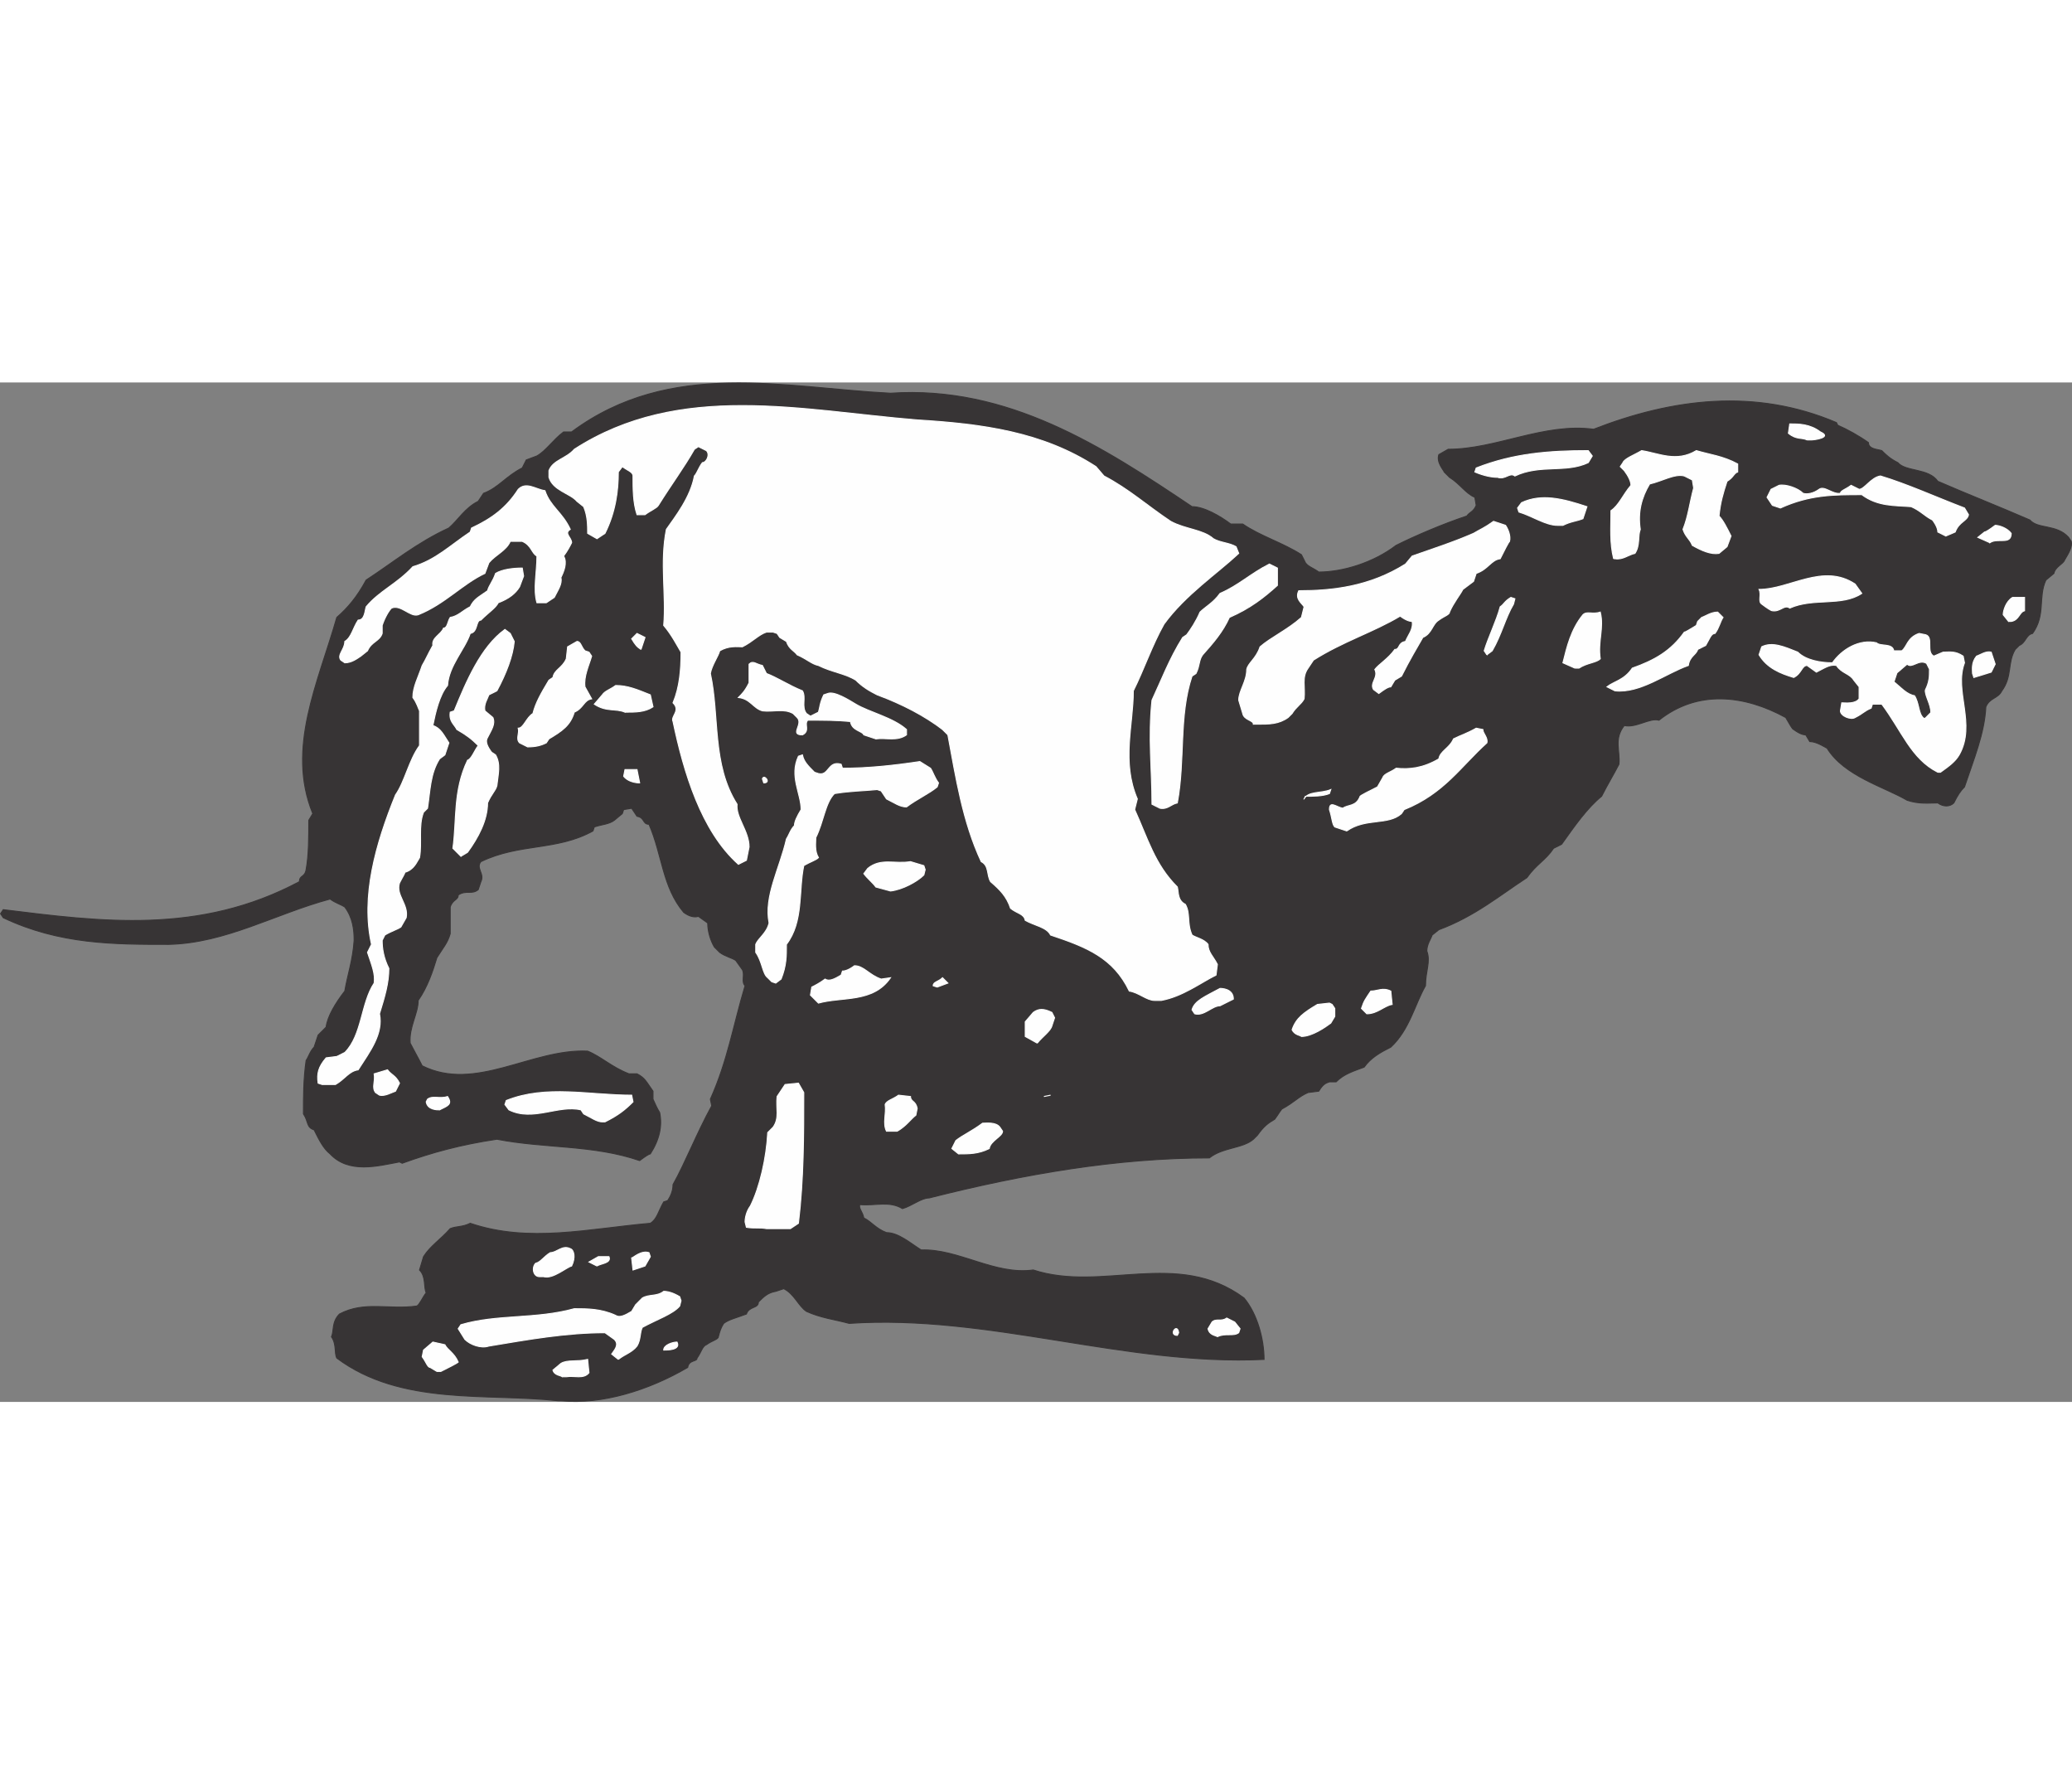
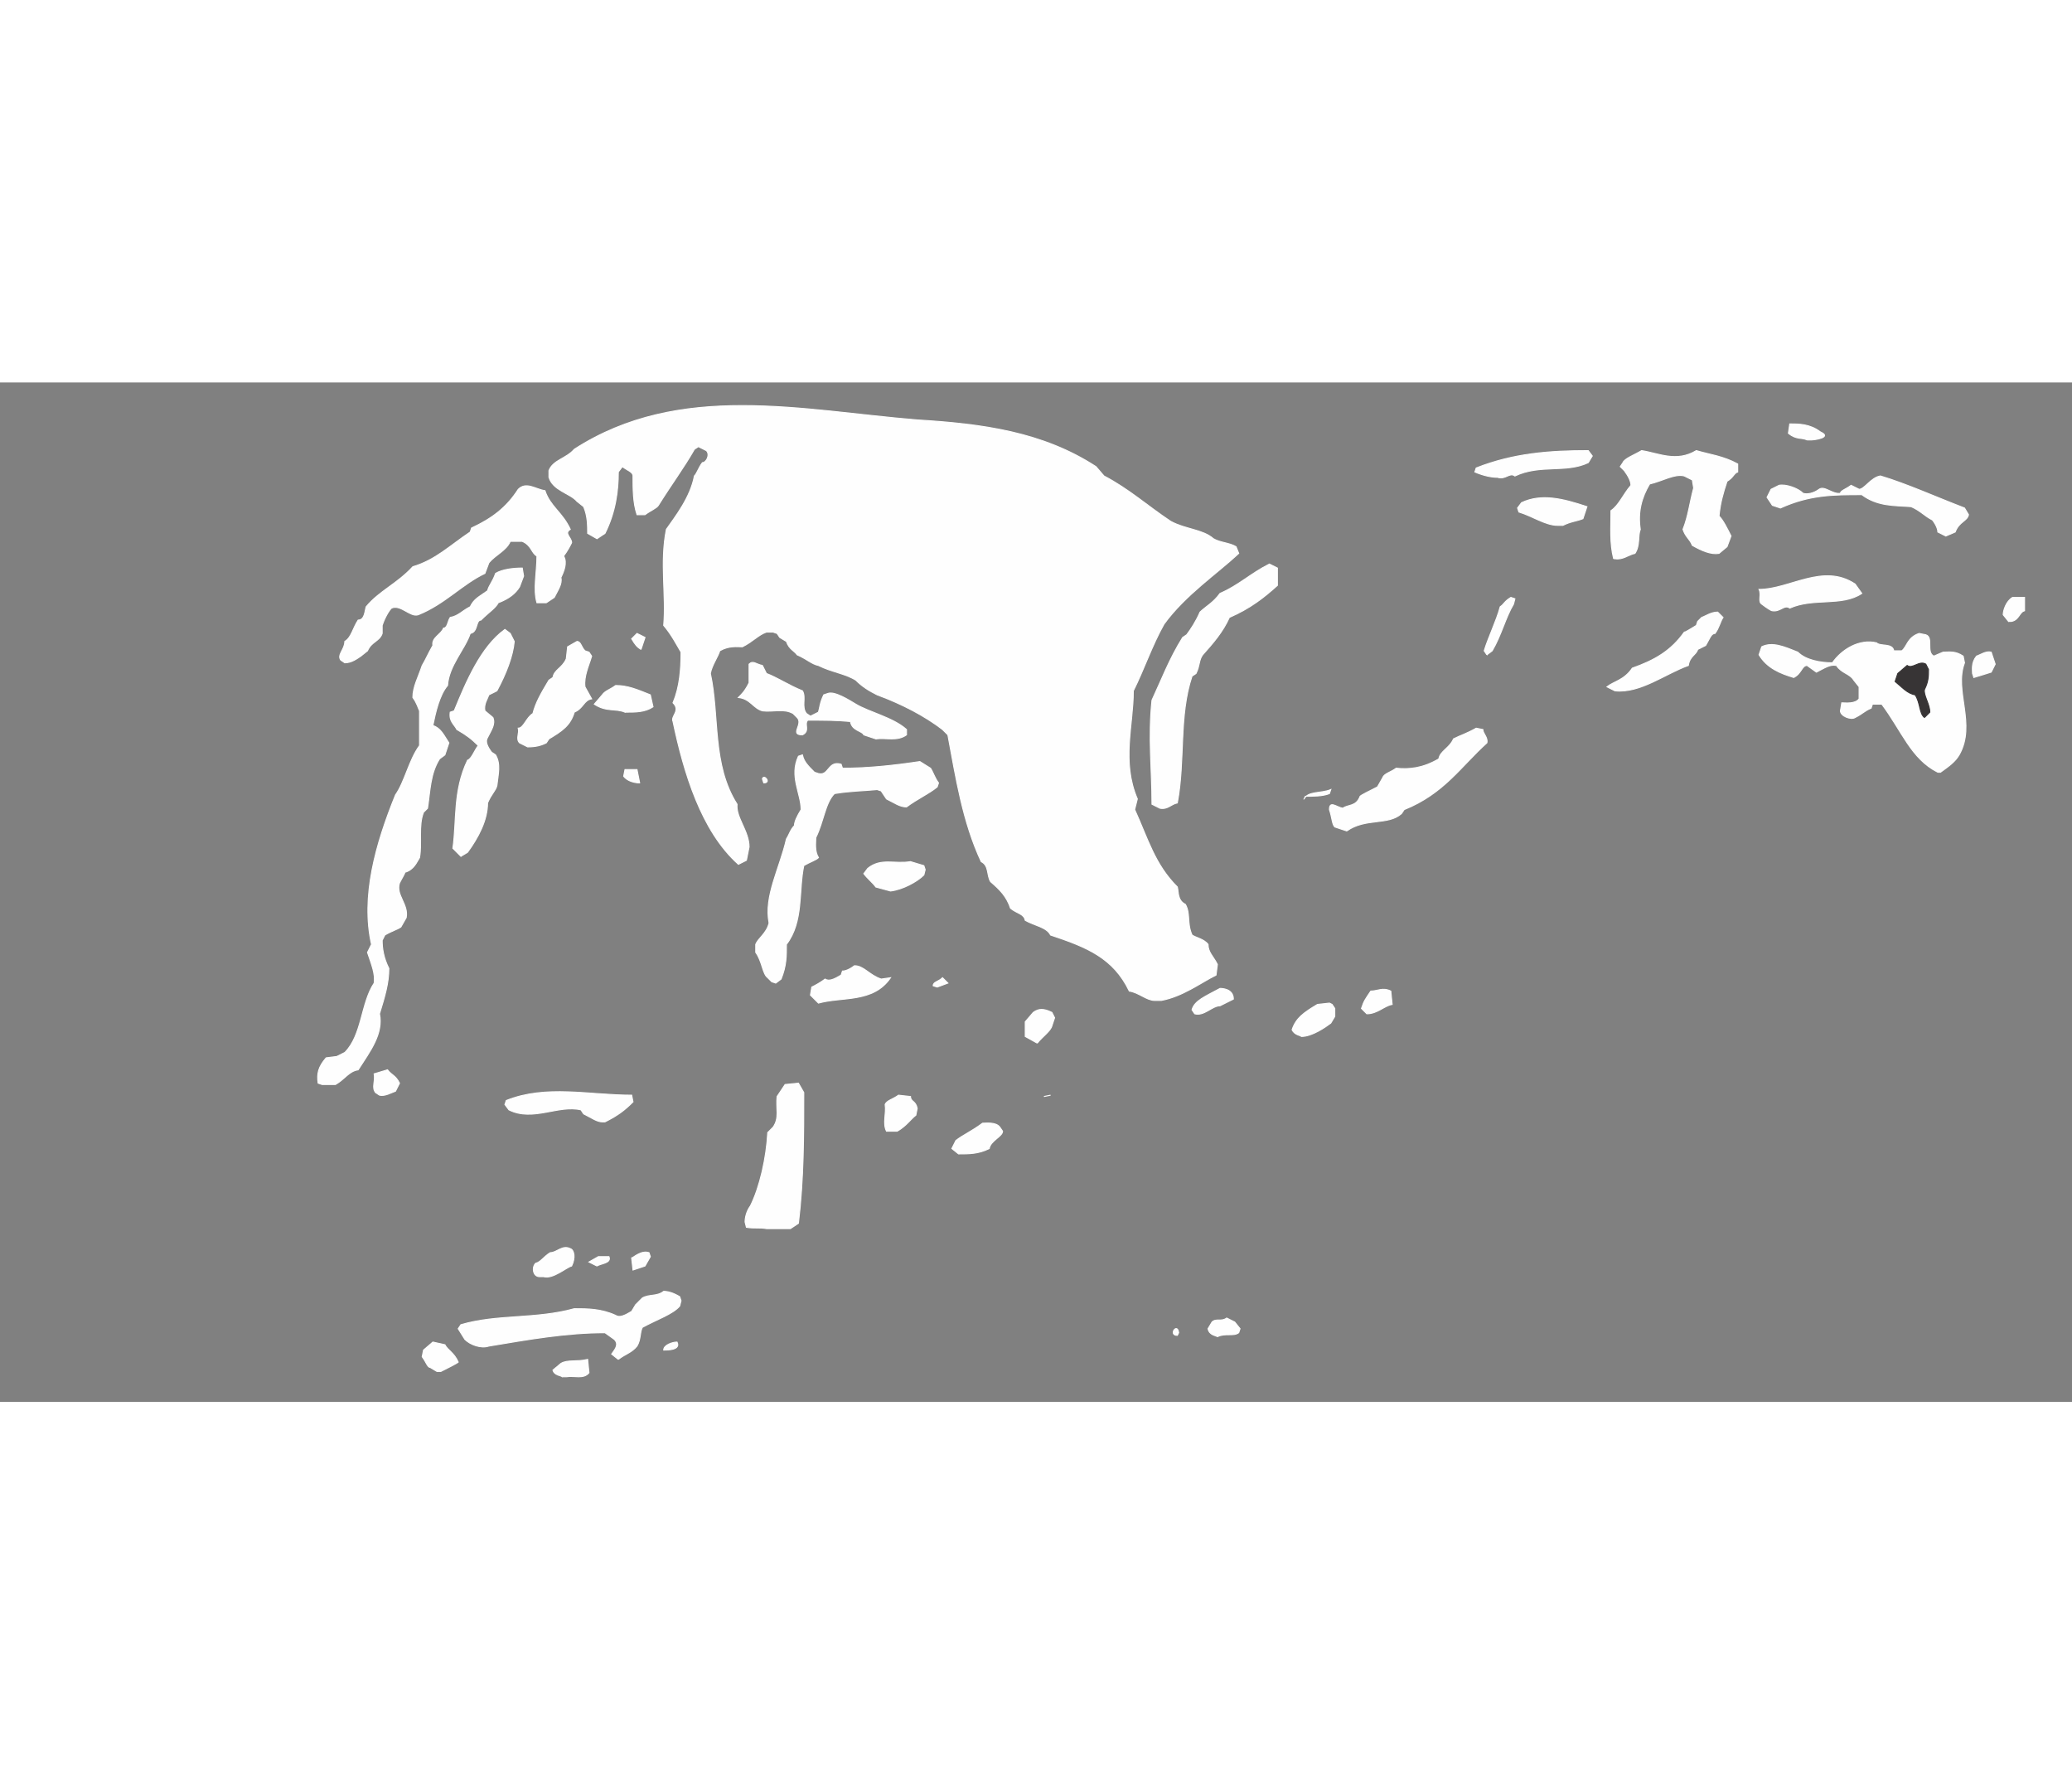
<svg xmlns="http://www.w3.org/2000/svg" xml:space="preserve" width="7.848in" height="6.757in" version="1.1" style="shape-rendering:geometricPrecision; text-rendering:geometricPrecision; image-rendering:optimizeQuality; fill-rule:evenodd; clip-rule:evenodd" viewBox="0 0 7847.36 3860.12">
  <rect x="0" y="0" width="7847.36" height="3860.12" fill="#808080" stroke="none" />
  <defs>
    <style type="text/css">
   
    .str1 {stroke:#FEFEFE;stroke-width:3.73;stroke-miterlimit:2.613}
    .str0 {stroke:#373435;stroke-width:3.73;stroke-miterlimit:2.613}
    .fil1 {fill:#FEFEFE}
    .fil0 {fill:#373435}
   
  </style>
  </defs>
  <g id="Layer_x0020_1">
    <g id="_2008576221168">
-       <path class="fil0 str0" d="M2114.41 3855.8c-267.82,-30.31 -596.26,20.21 -838.81,-161.69 -10.1,-20.21 0,-50.52 -20.21,-80.84 10.11,-20.21 0,-55.59 30.32,-85.9 96.01,-50.54 186.96,-15.17 293.07,-30.33 10.12,-5.06 20.21,-30.32 35.38,-50.53 -10.11,-20.21 0,-60.63 -25.27,-85.9l15.16 -50.53c25.27,-40.42 65.69,-65.69 101.06,-106.11 25.26,-10.12 45.48,-5.06 75.79,-20.21 222.33,75.79 449.72,20.21 682.16,0 25.27,-15.17 30.33,-45.48 50.54,-80.86l15.15 -5.04c10.12,-15.17 20.21,-35.38 20.21,-60.65 45.48,-80.83 90.96,-197.05 146.54,-298.12l-5.06 -25.27c65.69,-146.53 85.9,-277.9 131.38,-429.51 -15.16,-15.15 0,-40.42 -10.1,-60.63l-25.27 -35.36c-15.16,-10.12 -40.42,-15.17 -60.63,-30.33l-20.21 -20.21c-15.17,-25.27 -25.27,-60.65 -25.27,-90.95l-35.38 -25.27c-15.16,5.06 -35.37,0 -55.58,-15.16 -80.86,-96.01 -80.86,-217.29 -131.39,-333.51 -25.25,0 -15.16,-25.27 -45.48,-30.31l-20.21 -30.32 -30.31 5.06 -5.06 15.16 -30.32 25.27c-20.21,15.16 -45.48,15.16 -75.79,25.27l-5.06 15.16c-136.43,75.8 -277.92,45.48 -424.47,116.22 -20.21,25.27 15.17,45.48 0,75.8l-10.1 30.31c-25.27,20.21 -45.48,0 -75.8,20.21 0,20.23 -20.21,15.17 -30.31,45.48 0,25.27 0,60.65 0,101.07 -10.11,35.36 -25.27,50.53 -50.53,90.95 -15.17,50.54 -35.38,111.17 -70.74,161.7 0,50.53 -35.38,101.05 -30.33,161.7 10.12,20.21 30.33,55.58 45.48,85.9 202.12,101.07 414.35,-65.69 626.58,-55.59 50.52,20.23 90.95,60.65 156.64,85.91l30.31 0c30.32,15.16 35.38,30.31 60.65,65.69l0 30.31c5.06,10.12 15.15,35.38 25.27,50.54 10.1,50.53 0,101.06 -35.38,156.64 -5.06,0 -20.21,10.12 -40.42,25.27 -176.85,-60.63 -358.76,-45.48 -540.67,-80.84 -136.43,20.21 -247.6,50.54 -358.76,90.96l-10.12 -5.06c-80.84,15.15 -192.02,45.48 -262.75,-30.33 -25.27,-20.21 -40.44,-50.52 -60.64,-90.95 -30.31,-10.1 -20.21,-30.31 -40.42,-60.63 0,-65.69 0,-131.38 10.11,-202.12 10.1,-15.16 15.16,-35.38 30.31,-50.53l15.17 -45.48 30.31 -30.32c5.06,-40.42 35.38,-90.96 70.74,-136.43 10.12,-60.63 30.33,-116.2 35.38,-192 0,-40.42 -5.06,-85.9 -35.38,-126.33 -15.16,-10.1 -35.37,-15.16 -55.58,-30.31 -207.18,55.58 -394.14,166.74 -611.42,171.8 -207.16,0 -414.34,0 -626.57,-101.05l-10.11 -15.17 10.11 -15.16c368.87,45.48 742.79,96.01 1121.78,-106.11 0,-25.27 20.21,-15.17 25.27,-45.48 10.1,-55.59 10.1,-121.28 10.1,-186.96l15.15 -25.27c-101.05,-247.6 20.23,-495.19 90.96,-742.79 40.44,-35.38 75.8,-75.8 111.18,-141.49 101.05,-65.69 192,-141.49 313.28,-197.06 35.37,-30.32 60.63,-75.8 111.17,-101.07l20.21 -30.32c55.59,-20.21 85.9,-65.69 146.54,-96l15.15 -30.32 40.42 -15.16c35.38,-20.23 60.63,-60.65 101.07,-90.95l30.31 0c373.93,-277.92 808.49,-166.75 1207.67,-146.54 444.66,-30.33 803.42,202.12 1141.97,429.5 45.48,0 106.11,35.38 146.54,65.69l45.48 0c65.69,45.48 151.58,70.74 222.33,116.22l15.15 30.33c10.12,15.15 30.33,20.21 50.54,35.36 90.95,0 207.18,-35.36 293.07,-101.05 70.75,-35.38 176.85,-80.85 267.81,-111.16 10.12,-15.17 25.27,-15.17 35.38,-40.44l-5.06 -30.31c-35.38,-15.17 -55.59,-50.54 -96.01,-75.8l-20.21 -20.21c0,-5.06 -30.33,-35.38 -20.21,-65.69l35.37 -20.21c181.9,0 363.81,-101.07 550.78,-75.8 298.13,-116.22 611.41,-156.64 919.66,-25.27l5.04 10.11c35.38,15.16 80.86,40.42 116.22,65.69 0,25.27 35.38,25.27 50.53,30.31 15.16,15.17 30.33,30.33 60.63,45.48 30.33,35.38 116.22,20.23 151.6,70.75 116.22,50.53 232.43,96.01 348.65,146.54 30.33,35.37 101.07,15.16 146.54,65.69l10.1 15.16c5.06,20.21 -10.1,45.48 -25.25,70.74 -5.06,15.17 -35.38,25.27 -40.44,50.54l-30.31 25.27c-30.32,65.69 0,131.37 -50.53,202.12 -25.27,5.06 -25.27,35.36 -50.54,45.48l-15.15 15.16c-30.33,50.53 -10.12,101.06 -50.54,156.64 -15.16,30.33 -45.48,25.27 -60.63,60.65 -5.06,101.05 -45.48,197.06 -80.86,303.17 -15.15,15.17 -25.27,30.32 -40.42,60.65 -15.15,15.15 -40.42,15.15 -60.63,0 -35.38,0 -70.74,5.06 -116.22,-10.12 -85.9,-50.53 -237.5,-90.95 -303.19,-197.06 -10.1,-5.06 -40.42,-25.27 -65.69,-25.27l-15.16 -25.27c-10.11,0 -25.27,-5.06 -45.48,-20.21 -5.06,0 -15.17,-20.21 -30.32,-45.48 -156.64,-85.9 -333.5,-106.11 -480.04,10.12 -35.36,-10.12 -85.9,30.31 -131.37,20.21 -40.42,50.52 -15.16,96 -20.21,146.53 -15.16,30.32 -45.48,80.86 -65.69,121.27 -55.59,45.48 -101.07,111.17 -151.6,181.91l-30.31 15.16c-30.32,45.48 -65.69,60.65 -101.07,111.16 -101.05,65.69 -197.06,146.55 -333.49,197.08l-25.27 20.21c-5.06,15.16 -20.21,35.37 -20.21,60.63 15.15,40.42 -5.06,75.8 -5.06,131.37 -40.42,70.75 -60.63,166.75 -131.37,232.45 -40.42,20.21 -75.8,40.42 -101.07,75.8 -40.42,15.16 -75.78,25.27 -106.11,55.58l-25.27 0c-15.16,5.06 -25.27,10.11 -40.42,35.38l-40.42 5.06c-35.38,15.16 -50.54,35.37 -96.01,60.63 -5.06,0 -15.15,20.21 -30.32,40.42 -25.27,15.16 -40.42,25.27 -65.69,60.63l-15.16 15.17c-40.42,35.37 -116.22,30.31 -166.75,70.75 -348.66,0 -702.37,60.63 -1061.13,151.57 -30.32,0 -65.69,30.33 -101.05,40.42 -50.53,-30.31 -101.05,-10.1 -161.69,-15.16 -5.05,15.16 10.11,25.27 15.17,50.54 30.31,15.16 45.48,40.42 85.9,55.58 45.48,0 90.94,40.42 131.36,65.69 141.49,-5.04 277.92,96.01 424.45,75.8 262.76,85.9 545.72,-80.84 798.37,106.11 50.54,60.65 75.8,156.64 75.8,232.44 -525.52,25.27 -1040.92,-171.79 -1571.47,-136.43 -55.58,-15.15 -106.11,-20.21 -161.7,-45.48 -30.31,-20.21 -45.48,-65.69 -85.9,-85.9l-30.33 10.1c-30.31,5.06 -45.48,20.23 -65.69,40.44 0,25.27 -35.37,15.16 -45.48,45.48 -40.42,15.15 -65.69,20.21 -85.9,35.36 -10.12,15.16 -15.16,30.33 -20.21,50.54 0,10.1 -25.27,15.15 -45.48,30.32 -15.15,5.04 -20.21,30.31 -35.38,50.52 0,15.17 -30.31,5.06 -35.37,35.38 -146.54,85.9 -323.4,141.49 -480.04,126.32l-10.1 0z" />
      <path class="fil1 str1" d="M2129.57 3764.85c-5.06,-5.06 -30.32,-5.06 -35.38,-25.27l30.33 -25.27c25.27,-15.16 60.63,-5.05 101.07,-15.16l5.04 50.53c-20.21,25.27 -55.58,10.1 -85.9,15.16l-15.16 0z" />
      <path class="fil1 str1" d="M1654.59 3744.64l-25.27 -15.16c-10.12,0 -15.16,-20.21 -30.33,-40.42l5.06 -25.27 35.36 -30.32 45.48 10.11c10.11,20.21 35.38,30.31 50.53,65.69 -5.06,5.05 -35.37,20.21 -65.69,35.37l-15.16 0z" />
      <path class="fil1 str1" d="M2341.8 3699.16l-25.27 -20.21c10.1,-15.16 30.31,-35.37 10.1,-55.59l-35.37 -25.25c-146.54,0 -288.03,25.25 -439.62,50.52 -30.33,10.12 -70.75,-5.04 -90.96,-25.27l-25.27 -40.42 10.11 -15.15c136.43,-40.42 282.96,-20.21 429.51,-60.63 50.54,0 101.05,0 156.64,25.25 15.16,10.11 35.37,0 60.63,-15.16l15.17 -25.27 25.27 -25.27c25.25,-15.16 55.57,-5.05 80.84,-25.27 15.15,0 35.36,5.06 60.63,20.23l5.06 15.16 -5.06 20.21c-25.27,30.33 -85.9,50.54 -141.47,80.84 -10.12,20.23 -5.06,45.48 -20.23,70.74 -20.21,25.27 -45.48,30.33 -70.73,50.54z" />
      <path class="fil1 str1" d="M2513.6 3663.8c0,-20.21 35.36,-30.32 50.53,-30.32 15.16,30.32 -35.38,30.32 -50.53,30.32z" />
      <path class="fil1 str1" d="M4610.58 3613.26c-5.06,-5.06 -30.32,-5.06 -35.38,-30.33l15.17 -25.27c15.16,-15.16 35.37,0 55.58,-15.16l30.32 15.16 20.21 25.27 -5.06 15.17c-20.21,15.16 -50.53,0 -80.84,15.16z" />
      <path class="fil1 str1" d="M4458.98 3608.21c-35.37,0 0,-50.53 5.06,-10.1l-5.06 10.1z" />
      <path class="fil1 str1" d="M2043.67 3385.88c-25.27,0 -30.33,-35.38 -15.17,-50.54 20.21,-5.06 30.33,-25.27 55.59,-40.42 25.27,0 45.48,-30.32 75.8,-15.15 15.16,5.04 20.21,35.36 5.05,65.69 -20.21,5.04 -70.75,50.52 -106.11,40.42l-15.16 0z" />
      <path class="fil1 str1" d="M2397.37 3360.61l-5.06 -45.48c5.06,0 35.38,-30.32 65.69,-20.21l5.06 15.16 -20.21 35.38 -45.48 15.15z" />
      <path class="fil1 str1" d="M2260.94 3345.46l-30.32 -15.17 35.38 -20.21 40.42 0c10.11,25.27 -30.33,25.27 -45.48,35.38z" />
      <path class="fil1 str1" d="M2902.68 3203.97c-25.27,-5.06 -45.48,0 -75.8,-5.06l-5.06 -20.21c0,-15.16 5.06,-40.42 20.21,-60.63 35.38,-70.75 60.64,-181.89 65.7,-277.91l20.21 -20.21c25.27,-35.38 10.1,-70.74 15.15,-116.22l30.33 -45.48 50.53 -5.06 20.21 35.38c0,161.68 0,328.44 -20.21,495.18l-30.32 20.21c-20.21,0 -50.54,0 -85.9,0l-5.06 0z" />
      <path class="fil1 str1" d="M3630.3 2921.01l-25.27 -20.21 15.15 -30.31c25.27,-20.23 60.65,-35.38 101.07,-65.7 15.16,0 50.54,-5.05 65.69,15.17l10.12 15.16c0,20.21 -45.48,35.38 -50.54,65.69 -40.42,20.21 -75.8,20.21 -116.22,20.21z" />
      <path class="fil1 str1" d="M3357.45 2835.11c-15.17,-30.32 0,-65.69 -5.06,-101.05 5.06,-15.17 30.33,-20.23 50.54,-35.38l45.46 5.06c0,20.21 20.21,15.15 25.27,45.48l-5.06 25.27c-20.21,15.16 -35.37,40.42 -70.73,60.63l-40.42 0z" />
      <path class="fil1 str1" d="M2281.15 2799.74c-20.21,0 -40.42,-15.17 -70.74,-30.32l-10.1 -15.16c-85.9,-20.21 -181.9,45.48 -272.86,0l-15.17 -20.21 5.06 -15.17c151.6,-60.63 313.28,-20.21 474.98,-20.21l5.06 25.27c-30.32,30.32 -55.58,50.53 -106.11,75.8l-10.12 0z" />
-       <path class="fil1 str1" d="M1664.69 2754.27c-10.1,0 -45.48,0 -50.52,-30.32l5.04 -10.12c20.21,-15.16 45.48,0 75.8,-10.1 20.21,30.32 0,35.36 -30.32,50.53z" />
      <polygon class="fil1 str1" points="3953.69,2703.74 3978.96,2698.68 " />
      <path class="fil1 str1" d="M1437.3 2698.68l-15.16 -10.1c-15.16,-20.23 0,-40.44 -5.06,-70.75l50.53 -15.17c15.16,20.21 30.32,20.21 45.48,50.53l-15.16 30.33c-15.17,5.06 -40.43,20.21 -60.64,15.15z" />
      <path class="fil1 str1" d="M1220.03 2658.26l-15.16 -5.06c-5.06,-35.37 0,-60.63 30.31,-96.01l40.42 -5.05 30.32 -15.17c65.69,-65.69 60.63,-186.97 111.17,-262.75 5.06,-35.38 -10.1,-70.75 -25.27,-116.22l15.17 -30.32c-40.44,-181.91 15.16,-378.97 90.95,-565.94 35.37,-50.53 50.52,-131.37 90.96,-186.96 0,-40.42 0,-90.95 0,-131.37 -5.06,-10.1 -10.12,-30.33 -25.27,-50.54 0,-40.42 20.21,-75.78 35.36,-121.26 15.17,-25.27 20.21,-40.43 40.42,-75.8 -5.04,-30.33 30.33,-40.42 40.44,-65.69 15.16,0 15.16,-25.27 25.27,-40.42 30.31,-5.06 45.48,-25.27 75.79,-40.44 15.17,-30.31 30.33,-35.37 65.69,-60.63 5.06,-20.21 20.21,-35.37 30.33,-65.69 25.27,-15.16 65.69,-20.21 101.07,-20.21l5.04 30.32 -15.16 40.42c-15.16,25.27 -40.42,45.48 -80.84,60.63 -10.11,20.21 -35.38,35.38 -65.7,65.69 -20.21,0 -10.1,45.48 -40.42,50.54 -20.21,60.63 -80.84,121.27 -85.9,197.06 -30.32,35.38 -45.48,101.07 -55.59,151.6 30.33,10.1 40.44,35.37 60.65,65.69l-15.17 45.48 -20.21 15.16c-35.37,55.59 -35.37,121.28 -45.48,186.96l-15.15 15.15c-20.21,50.54 -5.06,116.22 -15.16,171.81 -10.12,15.15 -20.21,45.48 -55.59,55.57 0,5.06 -10.1,20.21 -20.21,40.42 -15.16,45.48 35.37,80.86 25.27,131.39l-20.21 35.36c-15.17,10.12 -35.38,15.16 -60.64,30.33l-10.1 20.21c0,30.32 5.06,65.69 25.27,106.11 0,55.59 -15.17,106.12 -35.38,171.81 15.17,75.79 -35.37,141.47 -80.84,212.22 -35.38,5.06 -50.54,35.38 -85.9,55.59l-50.53 0z" />
      <path class="fil1 str1" d="M3928.43 2501.62l-45.48 -25.27 0 -55.59 30.31 -35.37c20.22,-15.16 40.43,-15.16 70.74,0l10.11 20.21 -10.11 30.33c-5.04,20.21 -35.37,40.42 -55.58,65.69z" />
      <path class="fil1 str1" d="M4928.93 2476.35c-5.06,-5.06 -25.27,-5.06 -35.38,-25.27 15.17,-45.48 45.48,-65.69 96.01,-96.01l45.48 -5.06 10.11 5.06 10.1 15.17 0 30.31 -15.16 25.27c-20.21,15.16 -70.74,50.54 -111.16,50.54z" />
      <path class="fil1 str1" d="M4524.69 2390.45l-10.11 -15.17c10.11,-35.37 50.53,-50.52 106.11,-80.84 5.06,0 50.53,0 50.53,40.42 -10.1,5.06 -30.32,15.15 -50.53,25.27 -30.31,0 -60.63,40.42 -96,30.32z" />
      <path class="fil1 str1" d="M5176.52 2390.45l-20.21 -20.21c10.1,-30.32 15.15,-35.38 35.36,-65.7 25.27,0 45.48,-15.15 75.8,0l5.06 50.54c-30.32,5.06 -55.59,35.38 -96.01,35.38z" />
      <path class="fil1 str1" d="M3099.74 2350.01l-30.32 -30.31 5.06 -30.32c10.11,-5.06 30.32,-15.16 50.53,-30.33 15.16,10.12 35.38,0 60.63,-15.16l5.06 -15.15c10.12,0 25.27,-5.06 45.48,-20.21 35.38,0 55.59,35.36 101.07,50.52l35.36 -5.04c-65.69,95.99 -181.91,70.74 -272.86,95.99z" />
      <path class="fil1 str1" d="M4373.09 2339.92c-30.31,0 -60.63,-30.33 -96.01,-35.38 -60.63,-126.32 -161.68,-166.74 -298.11,-212.22 -15.17,-30.33 -60.65,-35.38 -96.01,-55.59 -5.06,-25.27 -30.32,-25.27 -55.59,-45.48 -15.15,-45.48 -40.42,-70.74 -75.78,-101.05 -15.17,-25.27 -5.06,-60.65 -35.38,-75.8 -70.74,-151.58 -96.01,-318.34 -126.32,-480.04l-20.21 -20.21c-65.7,-50.53 -151.59,-96.01 -247.6,-131.37 -30.31,-15.17 -55.58,-30.33 -80.84,-55.59 -40.42,-25.27 -90.96,-30.31 -141.49,-55.58 -25.27,-5.06 -45.48,-25.27 -80.84,-40.43 -10.11,-15.16 -30.32,-20.21 -40.44,-50.52l-25.25 -15.17 -10.12 -15.15 -15.15 -5.06 -25.27 0c-30.32,10.12 -50.53,35.38 -90.95,55.59 -20.21,0 -50.53,-5.06 -85.9,15.16 -5.06,20.21 -30.33,55.59 -35.38,85.9 35.38,161.7 5.06,343.61 101.07,495.21 -5.06,50.52 45.48,101.05 45.48,161.68l-10.11 50.53 -30.31 15.17c-141.49,-126.33 -207.18,-348.66 -247.61,-540.68 -10.1,-20.21 30.33,-40.42 0,-70.75 25.27,-60.63 30.33,-126.32 30.33,-192 -15.16,-25.27 -35.37,-65.69 -65.69,-101.07 10.11,-116.22 -15.16,-237.48 10.11,-363.81 35.37,-50.52 90.94,-121.26 106.11,-202.12 10.1,-10.1 15.16,-30.31 30.33,-50.54 15.15,0 30.31,-30.31 15.15,-45.48l-30.32 -15.16 -15.16 10.12c-40.42,70.74 -85.9,131.37 -136.43,212.22 -5.06,10.12 -30.33,20.21 -50.54,35.38l-30.32 0c-15.16,-45.48 -15.16,-96.01 -15.16,-146.54 0,-15.16 -20.21,-20.21 -40.42,-35.37l-15.16 20.21c0,70.74 -10.11,151.58 -50.53,232.44l-30.33 20.21 -35.36 -20.21c0,-30.32 0,-65.69 -15.17,-101.07l-25.27 -20.21c-25.26,-30.32 -90.96,-40.42 -106.11,-90.95l0 -25.27c15.15,-40.42 65.69,-45.48 96.01,-80.84 399.18,-257.71 864.07,-146.54 1298.61,-111.17 247.6,15.16 474.98,45.48 677.1,176.85l30.32 35.37c96,50.53 161.7,111.16 252.66,171.81 55.57,30.31 121.26,30.31 161.68,65.69 25.27,15.16 60.64,15.16 85.91,30.31l10.1 25.27c-80.84,75.8 -202.12,156.64 -282.96,267.82 -45.48,80.84 -75.8,171.79 -116.22,252.64 0,131.39 -45.48,267.82 15.16,409.29l-10.1 40.44c50.52,111.16 75.79,207.18 161.68,293.07 5.06,20.21 0,50.54 30.32,65.69 20.21,35.37 5.06,70.75 25.27,116.22 15.15,10.1 45.48,15.16 60.63,35.37 0,30.32 20.21,45.48 35.38,75.8l-5.06 40.42c-60.63,30.33 -126.32,80.86 -207.18,96.01l-25.27 0z" />
      <path class="fil1 str1" d="M3549.44 2289.39l-15.16 -5.06c0,-15.15 20.21,-15.15 35.38,-30.31l20.21 20.21 -40.44 15.16z" />
      <path class="fil1 str1" d="M2938.04 2274.23l-15.16 -5.06 -15.15 -15.16c-20.23,-15.17 -20.23,-60.65 -45.48,-96.01l0 -30.32c10.1,-25.27 40.42,-40.42 50.52,-80.84 -20.21,-101.07 40.44,-207.18 65.69,-318.34 10.12,-15.17 15.17,-35.38 30.33,-50.53 0,-15.16 10.11,-35.37 25.27,-60.63 0,-60.65 -45.48,-126.33 -10.1,-202.12l15.16 -5.06c5.06,25.27 20.21,40.42 45.48,65.69l15.16 5.06c40.42,10.1 35.38,-50.53 85.9,-35.38l5.06 15.17c96.01,0 192.02,-10.11 293.06,-25.27l40.44 25.27c10.1,15.16 15.15,35.37 30.31,55.58l-5.06 15.16c-30.31,25.27 -75.79,45.48 -116.21,75.8 -25.25,0 -45.46,-15.15 -75.78,-30.32l-20.21 -30.31 -15.17 -5.06c-50.52,5.06 -101.05,5.06 -161.68,15.16 -35.38,35.38 -40.44,106.12 -70.74,166.75 0,20.21 -5.06,50.54 10.1,75.8 -10.1,10.1 -30.32,15.15 -55.58,30.31 -20.21,96.01 0,212.23 -65.7,298.13 0,45.48 0,80.86 -20.21,131.37l-20.21 15.17z" />
      <path class="fil1 str1" d="M3372.6 1925.57l-55.57 -15.16c-10.12,-15.17 -30.33,-30.32 -45.48,-50.53l15.16 -20.21c50.54,-40.42 101.07,-15.16 161.68,-25.27l50.53 15.16 5.05 15.17 -5.05 20.21c-25.27,25.27 -80.84,55.58 -126.32,60.63z" />
      <path class="fil1 str1" d="M1745.54 1794.2l-30.32 -30.33c15.16,-106.11 0,-217.27 55.59,-333.49 15.15,-5.06 25.27,-35.38 40.42,-55.59 -25.27,-25.27 -45.48,-40.42 -80.86,-60.63 -10.1,-20.21 -30.31,-30.32 -25.26,-65.69l15.16 -5.06c45.48,-111.17 101.05,-242.54 192.01,-308.23l20.22 15.16 15.16 30.32c-5.06,55.58 -30.32,121.26 -65.69,186.95l-30.32 15.17c-5.06,15.16 -20.21,35.37 -15.16,60.63l30.31 25.27c10.12,25.27 -5.04,45.48 -20.21,75.8 -10.1,15.15 0,35.36 15.17,55.57l15.16 10.12c20.21,35.37 10.11,70.74 5.06,116.22 -5.06,20.21 -20.21,30.31 -35.38,65.69 0,65.69 -35.36,131.37 -75.78,186.96l-25.27 15.16z" />
      <path class="fil1 str1" d="M5100.72 1698.18l-45.48 -15.16c-10.1,-10.11 -10.1,-35.38 -20.21,-65.69 0,-35.38 25.27,-10.12 50.53,-5.06 20.21,-15.16 50.54,-5.06 65.69,-45.48 5.06,-5.06 35.37,-20.21 65.69,-35.38l20.21 -35.37c5.06,-15.16 30.32,-20.21 50.53,-35.37 50.54,5.05 101.07,0 161.7,-35.38 5.06,-30.33 40.42,-40.42 55.58,-75.8 30.32,-15.16 50.53,-20.21 85.91,-40.42l25.27 5.06c0,15.16 20.21,30.33 15.16,50.54 -96.01,85.9 -161.7,192 -313.28,252.65l-10.12 15.16c-50.53,45.48 -136.43,15.15 -207.18,65.69z" />
      <path class="fil1 str1" d="M4393.3 1612.29l-30.31 -15.16c0,-131.39 -15.17,-252.65 0,-394.14 35.37,-75.8 65.69,-156.64 116.22,-237.5l15.16 -10.1c15.15,-20.21 35.36,-50.54 50.53,-85.9 20.21,-20.23 50.52,-35.38 75.79,-70.75 70.74,-30.32 116.22,-75.8 186.96,-111.16l30.32 15.16c0,15.15 0,45.48 0,65.69 -50.53,45.48 -101.07,85.9 -181.91,121.28 -25.27,55.57 -60.64,95.99 -101.06,141.47 -15.16,20.22 -10.1,40.43 -25.27,70.74l-15.15 10.11c-50.54,151.59 -25.27,318.34 -55.59,480.04 -25.25,5.06 -35.37,25.27 -65.69,20.21z" />
      <path class="fil1 str1" d="M4939.02 1576.91c15.17,-30.31 65.69,-20.21 101.07,-35.37l-5.06 15.16c-25.27,10.11 -60.63,10.11 -90.96,10.11l-5.06 10.1z" />
      <path class="fil1 str1" d="M2422.64 1516.27c-15.16,0 -45.48,-5.06 -60.63,-25.27l5.05 -25.27 45.48 0 10.11 50.53z" />
      <path class="fil1 str1" d="M2892.57 1516.27l-5.06 -15.16c5.06,-20.21 35.38,15.16 5.06,15.16z" />
      <path class="fil1 str1" d="M7339.21 1475.85c-101.06,-50.53 -136.43,-156.64 -212.23,-257.71l-35.37 0 -5.06 15.17c-25.27,10.1 -30.32,20.21 -60.63,35.37 -15.17,10.12 -55.59,-5.06 -55.59,-25.27l5.06 -30.33c15.16,0 50.53,5.06 65.69,-15.15l0 -45.48 -20.21 -25.27c-15.17,-25.27 -45.48,-25.27 -65.69,-55.58 -25.27,-5.06 -45.48,10.1 -75.8,25.27l-35.37 -25.27c-20.22,0 -20.22,30.31 -50.53,45.48 -50.53,-15.17 -101.07,-35.38 -131.39,-85.91l10.11 -30.31c40.42,-20.21 85.9,0 136.43,20.21 30.32,30.32 85.9,40.42 131.37,40.42 35.38,-50.53 101.07,-90.95 166.75,-75.8 15.16,15.17 60.63,0 65.69,30.33l30.33 0c20.21,-15.16 20.21,-50.54 65.69,-65.69l25.27 5.06c30.31,10.1 0,65.69 30.31,80.84l35.38 -15.16c25.27,0 45.48,-5.06 75.79,15.16l5.06 25.27c-40.42,106.11 45.48,232.44 -20.21,348.66 -15.15,25.27 -35.36,40.42 -70.74,65.69l-10.1 0z" />
      <path class="fil1 str1" d="M1998.19 1379.84l-30.33 -15.15c-15.16,-15.17 0,-35.38 -5.06,-55.59 20.21,0 30.32,-40.42 55.59,-55.58 10.1,-40.44 30.31,-75.8 60.63,-126.33l15.15 -10.1c5.06,-30.33 35.38,-35.38 50.54,-70.75l5.06 -45.48 35.37 -20.21c15.17,0 15.17,20.21 30.32,35.37l15.16 5.06 10.11 15.16c-10.11,35.38 -30.32,75.8 -25.27,116.22l25.27 45.48c-30.32,5.06 -30.32,35.38 -65.69,50.53 -15.16,50.53 -45.48,70.74 -96.01,101.05l-10.1 15.17c-20.23,10.1 -40.44,15.15 -70.74,15.15z" />
      <path class="fil1 str1" d="M3317.03 1349.52l-45.48 -15.16c-5.06,-15.16 -45.48,-15.16 -50.53,-50.53 -50.54,-5.04 -101.07,-5.04 -161.7,-5.04 -15.16,15.15 10.1,40.42 -20.21,55.57 -50.53,0 5.06,-40.42 -20.21,-65.69l-15.17 -15.16c-35.36,-20.21 -75.78,-5.06 -116.22,-10.11 -35.37,-10.1 -45.48,-45.48 -90.94,-50.54 15.16,-15.15 25.26,-25.27 40.42,-55.57 0,-20.21 0,-40.42 0,-70.75 15.16,-15.16 25.27,0 50.52,5.06l15.17 30.31c40.42,15.17 85.9,45.48 136.43,65.69 15.16,25.27 -5.06,60.65 15.16,85.91l15.16 10.1 30.32 -15.16c5.06,-15.16 5.06,-35.38 20.21,-65.69l15.17 -5.06c25.27,-10.12 80.84,25.27 106.11,40.42 50.53,30.32 141.49,50.53 192,96.01l0 20.21c-35.37,25.27 -75.78,10.12 -116.2,15.16z" />
-       <path class="fil1 str1" d="M4747.02 1293.94c0,-15.15 -35.38,-15.15 -40.42,-40.42l-15.17 -50.53c0,-35.38 30.33,-70.75 30.33,-116.22 5.06,-25.27 35.36,-40.42 50.53,-85.9 40.42,-35.38 106.11,-65.69 156.64,-111.16l10.1 -40.44c-10.1,-15.16 -35.37,-30.31 -20.21,-60.63 126.33,0 267.81,-15.16 404.24,-101.05l25.27 -30.33c70.74,-25.27 151.6,-50.53 232.44,-85.9 25.27,-15.17 40.42,-20.21 75.8,-45.48l45.48 15.16c10.1,15.16 20.21,40.42 15.16,60.63 -5.06,5.06 -20.21,35.38 -35.37,65.69 -35.38,5.06 -45.48,40.44 -90.95,55.59l-10.12 30.32 -40.42 30.31c-10.11,20.21 -35.38,50.53 -50.53,85.91 0,10.1 -20.21,15.15 -40.42,30.31 -25.27,15.17 -25.27,50.54 -60.63,65.69 -20.23,35.38 -50.53,85.91 -80.86,146.54l-25.27 15.16 -15.16 25.27c-10.11,0 -25.27,10.12 -45.48,25.27l-20.21 -15.16c-15.17,-25.27 20.21,-45.48 5.06,-75.8 15.16,-20.21 50.52,-40.42 75.79,-75.8 20.21,0 10.11,-25.27 40.42,-30.31 10.11,-25.27 30.32,-45.48 25.27,-75.8 -10.1,0 -25.27,-5.06 -45.48,-20.21 -101.05,60.63 -217.28,96.01 -328.44,166.75l-20.21 30.31c-25.27,35.38 -10.12,70.74 -15.17,116.22 -10.1,20.21 -30.31,30.32 -45.48,55.59l-15.16 15.16c-35.36,25.27 -70.74,25.27 -116.22,25.27l-15.16 0z" />
      <path class="fil0 str0" d="M7288.68 1268.68c-20.21,-15.16 -15.16,-55.59 -35.37,-85.9 -30.32,-5.06 -50.53,-30.33 -75.8,-50.54l10.1 -30.32 35.38 -30.31c20.21,15.16 45.48,-20.21 70.74,-5.06l10.1 20.21c0,25.27 0,45.48 -15.16,75.8 -5.06,20.21 20.21,55.58 20.21,85.9l-20.21 20.21z" />
      <path class="fil1 str1" d="M2367.05 1248.47c-35.37,-15.16 -70.73,0 -116.21,-30.32l30.31 -35.37c10.12,-15.17 30.33,-20.21 50.54,-35.38 45.48,0 80.84,15.17 131.37,35.38l10.12 45.48c-30.33,20.21 -65.69,20.21 -106.12,20.21z" />
      <path class="fil1 str1" d="M6116.38 1167.61l-30.32 -15.16c25.27,-20.21 65.69,-25.27 96.01,-70.74 85.9,-30.31 146.53,-65.69 197.06,-136.43 5.06,0 20.21,-10.1 45.48,-25.27l5.06 -15.16 15.16 -15.15c15.16,-5.06 35.38,-20.21 60.63,-20.21l20.23 20.21c-10.11,15.15 -15.17,40.42 -30.32,60.63 -15.16,0 -20.21,20.21 -35.38,45.48l-30.31 15.16c-5.06,20.21 -30.32,25.27 -35.38,60.64 -85.9,30.31 -181.91,106.11 -277.91,96z" />
      <path class="fil1 str1" d="M7475.64 1117.09l-5.06 -15.17c0,-15.16 -5.06,-40.42 15.16,-65.69 15.17,-5.06 35.38,-20.21 55.59,-15.16l15.16 45.48 -15.16 30.33 -65.69 20.21z" />
-       <path class="fil1 str1" d="M5964.79 1081.71l-45.48 -20.21c15.17,-60.63 30.32,-126.32 75.8,-181.91 15.16,-15.16 35.37,0 65.69,-10.1 15.15,60.63 -10.12,111.16 0,176.85 -15.16,15.16 -50.54,15.16 -80.86,35.37l-15.16 0z" />
      <path class="fil1 str1" d="M1305.92 1061.5l-15.16 -10.1c-15.17,-20.22 15.16,-40.43 15.16,-70.74 25.27,-15.17 30.33,-50.53 50.54,-80.86 25.27,0 25.27,-35.37 30.32,-50.53 50.52,-60.63 116.21,-85.9 176.85,-151.59 85.9,-25.27 141.48,-80.84 217.27,-131.37l5.06 -15.16c75.8,-35.38 131.38,-75.8 176.85,-146.54 30.32,-30.32 65.69,0 101.07,5.06 20.21,60.63 65.69,80.84 96.01,146.53 -25.27,15.17 5.05,30.32 5.05,50.53 -5.05,10.11 -15.16,30.32 -30.31,50.53 15.16,25.27 0,60.63 -10.11,80.84 5.06,25.27 -10.1,45.48 -25.27,75.8l-30.31 20.21 -35.38 0c-15.15,-50.53 0,-116.22 0,-176.85 -20.21,-10.11 -20.21,-40.42 -55.57,-55.59l-45.48 0c-15.17,35.38 -55.59,50.53 -80.85,80.86l-15.16 40.42c-85.9,40.42 -151.6,116.22 -252.65,156.64 -30.33,10.12 -65.69,-40.42 -101.07,-25.27 -10.1,10.11 -25.27,35.38 -35.37,65.69l0 30.33c-10.11,30.32 -40.42,30.32 -55.59,65.69l-25.27 20.21c-15.16,10.11 -35.37,25.27 -60.63,25.27z" />
      <path class="fil1 str1" d="M5631.29 1031.18l-10.12 -15.16c15.17,-50.54 45.48,-111.17 60.65,-166.75 15.16,-10.1 15.16,-20.21 40.42,-35.37l15.16 5.06 -5.06 20.21c-30.31,50.54 -45.48,116.22 -80.84,176.85l-20.21 15.16z" />
      <path class="fil1 str1" d="M2427.7 1010.97c-15.17,-10.1 -20.21,-15.16 -35.38,-40.42l20.21 -20.21 30.32 15.15 -15.16 45.48z" />
      <path class="fil1 str1" d="M7607.02 904.86l-20.21 -25.27c0,-15.16 10.1,-50.53 35.37,-65.69l45.48 0 0 50.53c-20.21,5.06 -20.21,35.37 -50.53,40.42l-10.1 0z" />
      <path class="fil1 str1" d="M6712.63 864.44c-5.06,0 -20.21,-10.11 -40.42,-25.27 -15.16,-10.11 0,-35.38 -10.11,-55.59 116.22,0 242.55,-101.05 363.83,-20.21l25.26 35.38c-75.79,50.52 -181.91,15.16 -272.87,55.58 -20.21,-15.16 -35.36,15.17 -65.69,10.11z" />
      <path class="fil1 str1" d="M6111.33 667.36c-15.17,-60.63 -10.11,-116.21 -10.11,-181.91 30.32,-20.21 45.48,-60.63 75.8,-96 0,-15.17 -10.11,-35.38 -25.27,-55.59l-15.16 -15.16 10.1 -15.17c5.06,-15.15 45.48,-30.31 70.74,-45.48 65.69,10.12 131.38,45.48 207.18,0 50.54,15.17 101.07,20.23 156.64,50.54l0 30.32c-15.16,5.06 -15.16,20.21 -40.42,35.37 -15.16,45.48 -25.27,80.86 -30.33,131.39 15.17,15.16 30.33,45.48 45.48,75.79l-15.16 40.42 -30.33 25.27c-30.31,5.06 -65.69,-10.1 -101.05,-30.31 -10.11,-25.27 -25.27,-30.32 -35.38,-60.64 20.21,-50.52 25.27,-101.05 40.42,-156.64l-5.05 -30.31 -30.32 -15.17c-35.37,-10.1 -85.9,20.21 -131.37,30.32 -30.33,50.54 -45.48,106.11 -35.38,171.8 -10.1,25.27 0,60.64 -20.21,90.95 -25.27,5.06 -45.48,25.27 -75.79,20.21l-5.06 0z" />
-       <path class="fil1 str1" d="M7536.27 606.73l-45.48 -20.21 25.27 -20.21c5.06,0 20.21,-10.11 40.42,-25.27 15.16,0 45.48,10.11 60.63,30.32 0,45.48 -50.52,15.16 -80.84,35.37z" />
      <path class="fil1 str1" d="M7369.52 581.47l-30.31 -15.16c0,-10.11 -5.06,-25.27 -20.21,-45.48 -30.32,-15.16 -45.48,-35.38 -80.85,-50.54 -60.63,-5.06 -126.32,0 -186.96,-45.48 -106.11,0 -197.06,0 -308.23,50.54l-30.33 -10.12 -20.21 -30.31 15.16 -30.33 30.32 -15.16c25.27,-5.06 70.75,10.1 90.96,30.31 15.17,5.06 40.42,0 60.63,-15.16 20.23,-15.16 50.53,20.21 80.86,15.16 0,-10.1 20.21,-15.16 40.42,-30.31l30.32 15.16c20.21,0 45.48,-45.48 80.84,-50.53 101.07,30.32 212.23,80.86 318.34,121.28l15.17 25.27c-5.06,25.27 -35.38,25.27 -50.53,65.69l-35.38 15.16z" />
      <path class="fil1 str1" d="M5899.1 541.05c-45.48,0 -96.01,-35.37 -146.54,-50.54l-5.05 -15.15 15.16 -20.21c75.8,-35.38 156.64,-15.17 247.6,15.15l-15.16 45.48c-25.27,10.11 -45.48,10.11 -75.8,25.27l-20.21 0z" />
      <path class="fil1 str1" d="M5671.71 359.14c-20.21,0 -50.54,-5.06 -85.9,-20.21l5.06 -15.16c141.47,-55.59 277.9,-65.7 424.45,-65.7l15.16 20.23 -15.16 25.25c-85.9,40.44 -181.9,5.06 -277.92,50.54 -20.21,-15.16 -35.37,15.17 -65.69,5.06z" />
      <path class="fil1 str1" d="M6844.02 217.65c-20.22,-10.1 -40.43,0 -70.74,-25.27l5.04 -35.37c35.38,0 75.8,0 116.22,30.33 45.48,20.21 -20.21,30.31 -35.37,30.31l-15.16 0z" />
    </g>
  </g>
</svg>